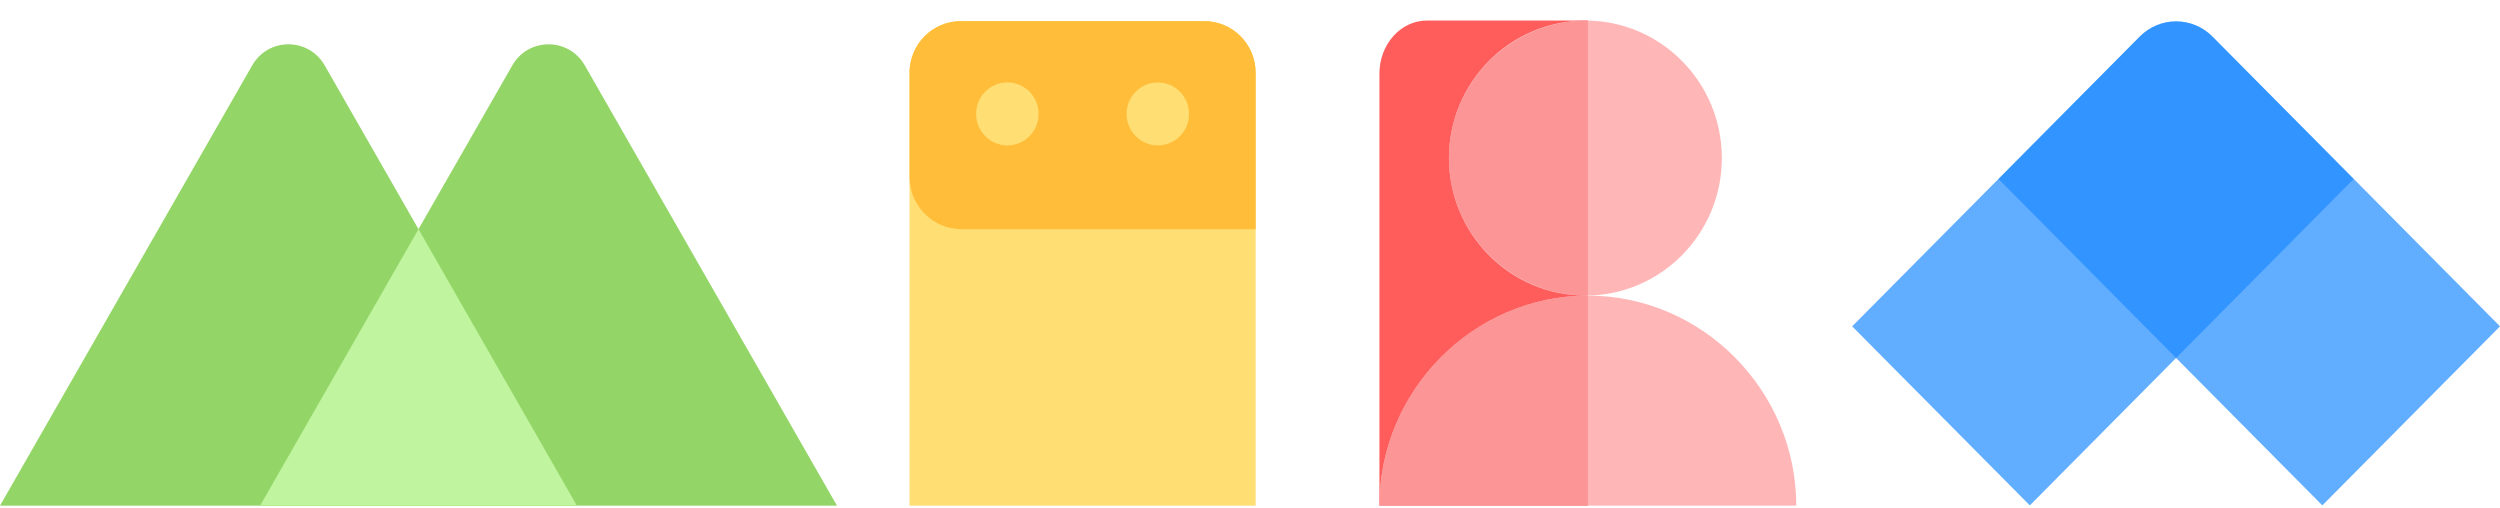
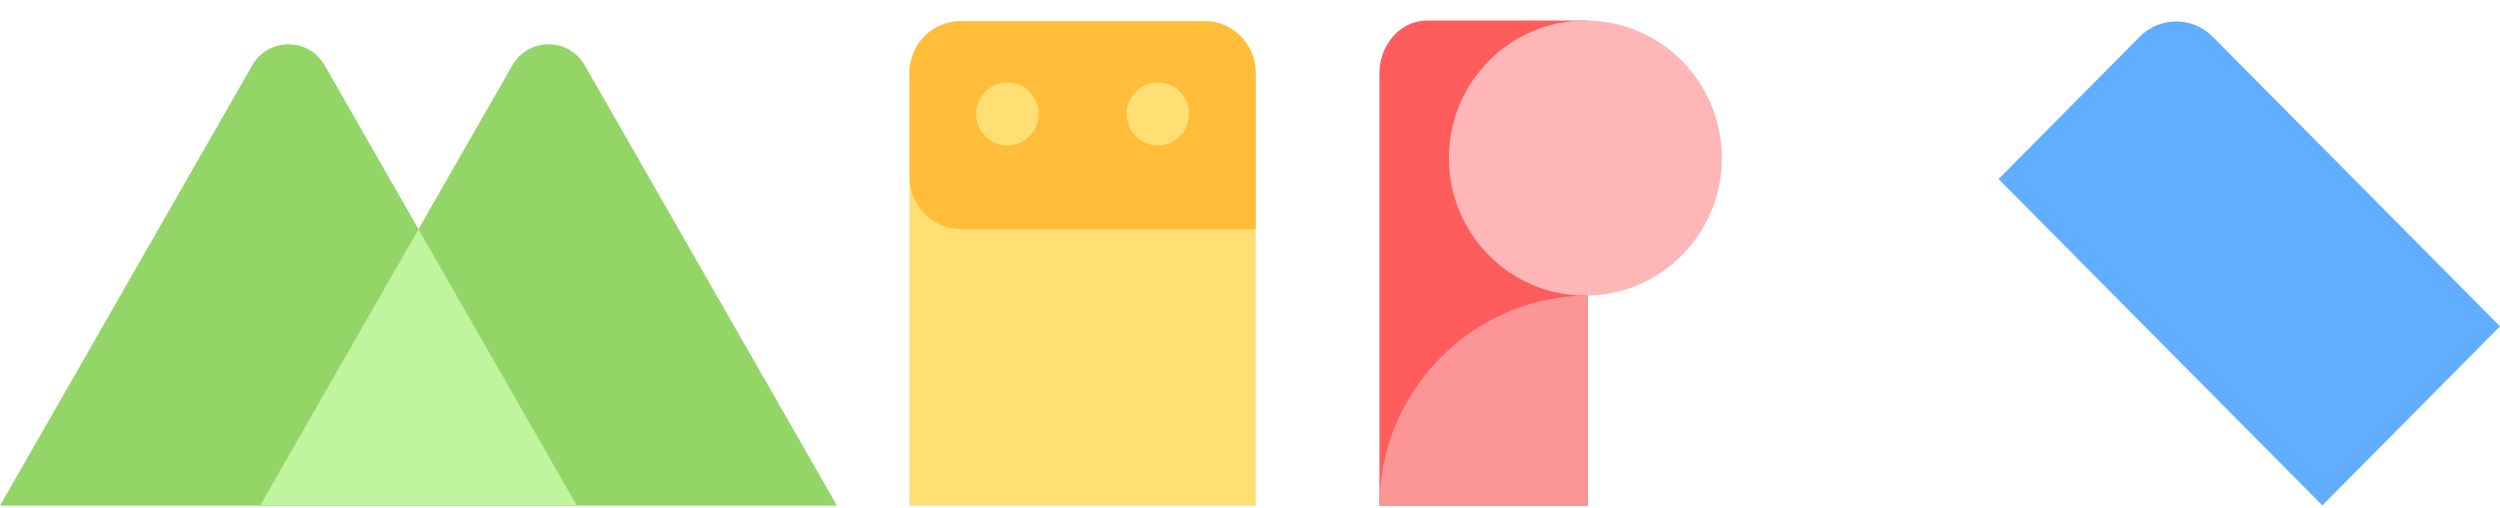
<svg xmlns="http://www.w3.org/2000/svg" fill="none" height="100%" overflow="visible" preserveAspectRatio="none" style="display: block;" viewBox="0 0 123 25" width="100%">
  <g clip-path="url(#clip0_0_298)" id="Frame">
    <path d="M123 16.056L114.259 24.865L98.329 8.809L105.282 1.801C106.268 0.807 107.87 0.807 108.857 1.801L123 16.056Z" fill="#1E8BFF" id="Vector" opacity="0.7" />
-     <path d="M108.841 1.797L115.792 8.803C115.795 8.806 115.795 8.812 115.792 8.816L99.874 24.859C99.871 24.862 99.865 24.862 99.861 24.859L91.133 16.062C91.13 16.059 91.13 16.053 91.133 16.05L105.275 1.797C106.259 0.805 107.857 0.805 108.841 1.797Z" fill="#1E8BFF" id="Vector_2" opacity="0.7" />
    <path d="M70.204 1.011H78.122V24.878H67.868V3.621C67.868 2.181 68.915 1.011 70.204 1.011Z" fill="#FF5C5C" id="Vector_3" />
    <path d="M78 14.544C81.708 14.544 84.714 11.515 84.714 7.778C84.714 4.041 81.708 1.011 78 1.011C74.292 1.011 71.286 4.041 71.286 7.778C71.286 11.515 74.292 14.544 78 14.544Z" fill="#FFB6B6" id="Vector_4" />
-     <path d="M71.286 7.778C71.286 11.515 74.347 14.544 78.122 14.544V1.011C74.347 1.011 71.286 4.041 71.286 7.778Z" fill="#FC9595" id="Vector_5" />
-     <path d="M78.122 24.878L67.868 24.878C67.868 19.209 72.497 14.544 78.122 14.544C83.747 14.544 88.375 19.209 88.376 24.878L78.122 24.878Z" fill="#FFB6B6" id="Vector_6" />
    <path d="M67.868 24.878L78.122 24.878V14.544C72.497 14.544 67.868 19.209 67.868 24.878Z" fill="#FC9595" id="Vector_7" />
    <path d="M47.271 1.04H59.256C60.648 1.04 61.778 2.179 61.778 3.582V24.878H44.749V3.582C44.749 2.179 45.879 1.04 47.271 1.04Z" fill="#FFDE73" id="Vector_8" />
    <path d="M59.257 1.04C60.648 1.04 61.778 2.178 61.778 3.581V11.275H47.306C45.895 11.275 44.749 10.12 44.749 8.697V3.581C44.749 2.178 45.878 1.04 47.27 1.04H59.257ZM49.562 4.055C48.713 4.055 48.024 4.749 48.024 5.605C48.025 6.461 48.713 7.154 49.562 7.154C50.411 7.154 51.099 6.461 51.099 5.605C51.099 4.749 50.411 4.055 49.562 4.055ZM56.965 4.055C56.116 4.055 55.428 4.749 55.428 5.605C55.428 6.461 56.116 7.154 56.965 7.154C57.814 7.154 58.502 6.461 58.502 5.605C58.502 4.749 57.814 4.055 56.965 4.055Z" fill="#FFBD39" id="Vector_9" />
    <path d="M12.408 3.217L0 24.878H28.383L15.974 3.217C15.182 1.834 13.201 1.834 12.408 3.217Z" fill="#93D667" id="Vector_10" />
    <path d="M25.206 3.217L12.797 24.878H41.18L28.772 3.217C27.979 1.834 25.998 1.834 25.206 3.217Z" fill="#93D667" id="Vector_11" />
    <path d="M12.797 24.878H28.383L20.59 11.275L12.797 24.878Z" fill="#C0F49F" id="Vector_12" />
  </g>
  <defs>
    <clipPath id="clip0_0_298">
      <rect fill="white" height="25" width="123" />
    </clipPath>
  </defs>
</svg>